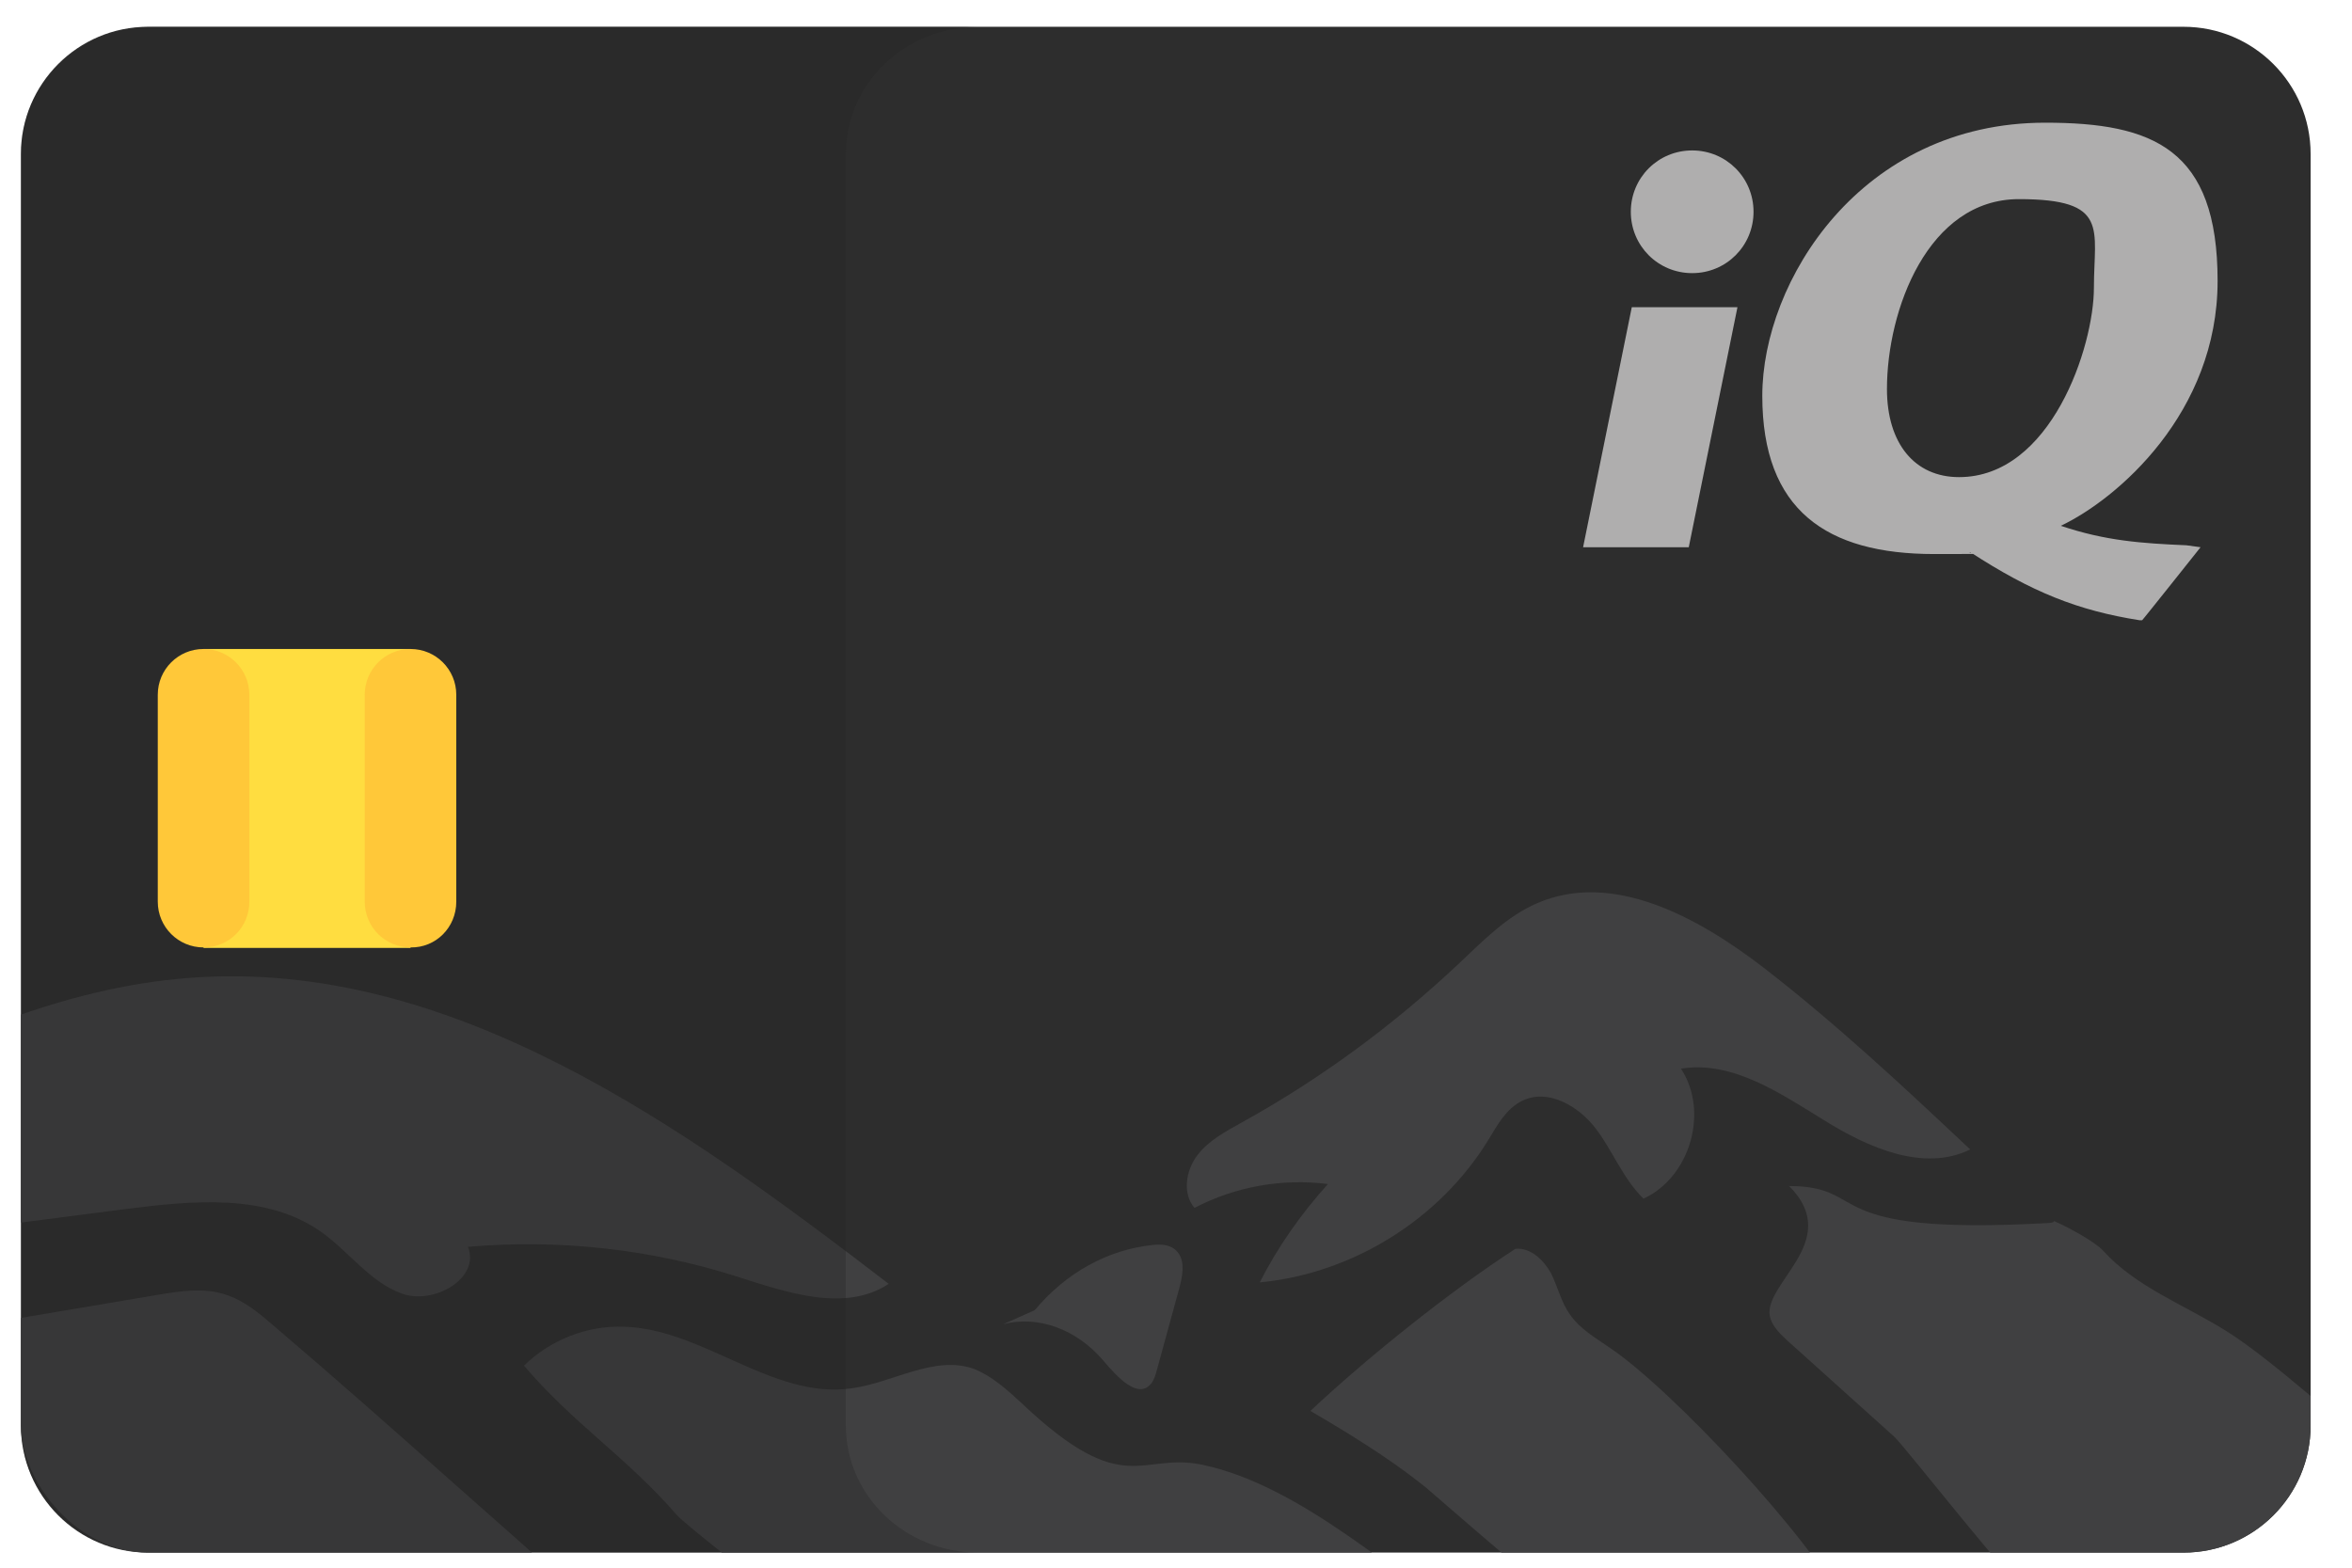
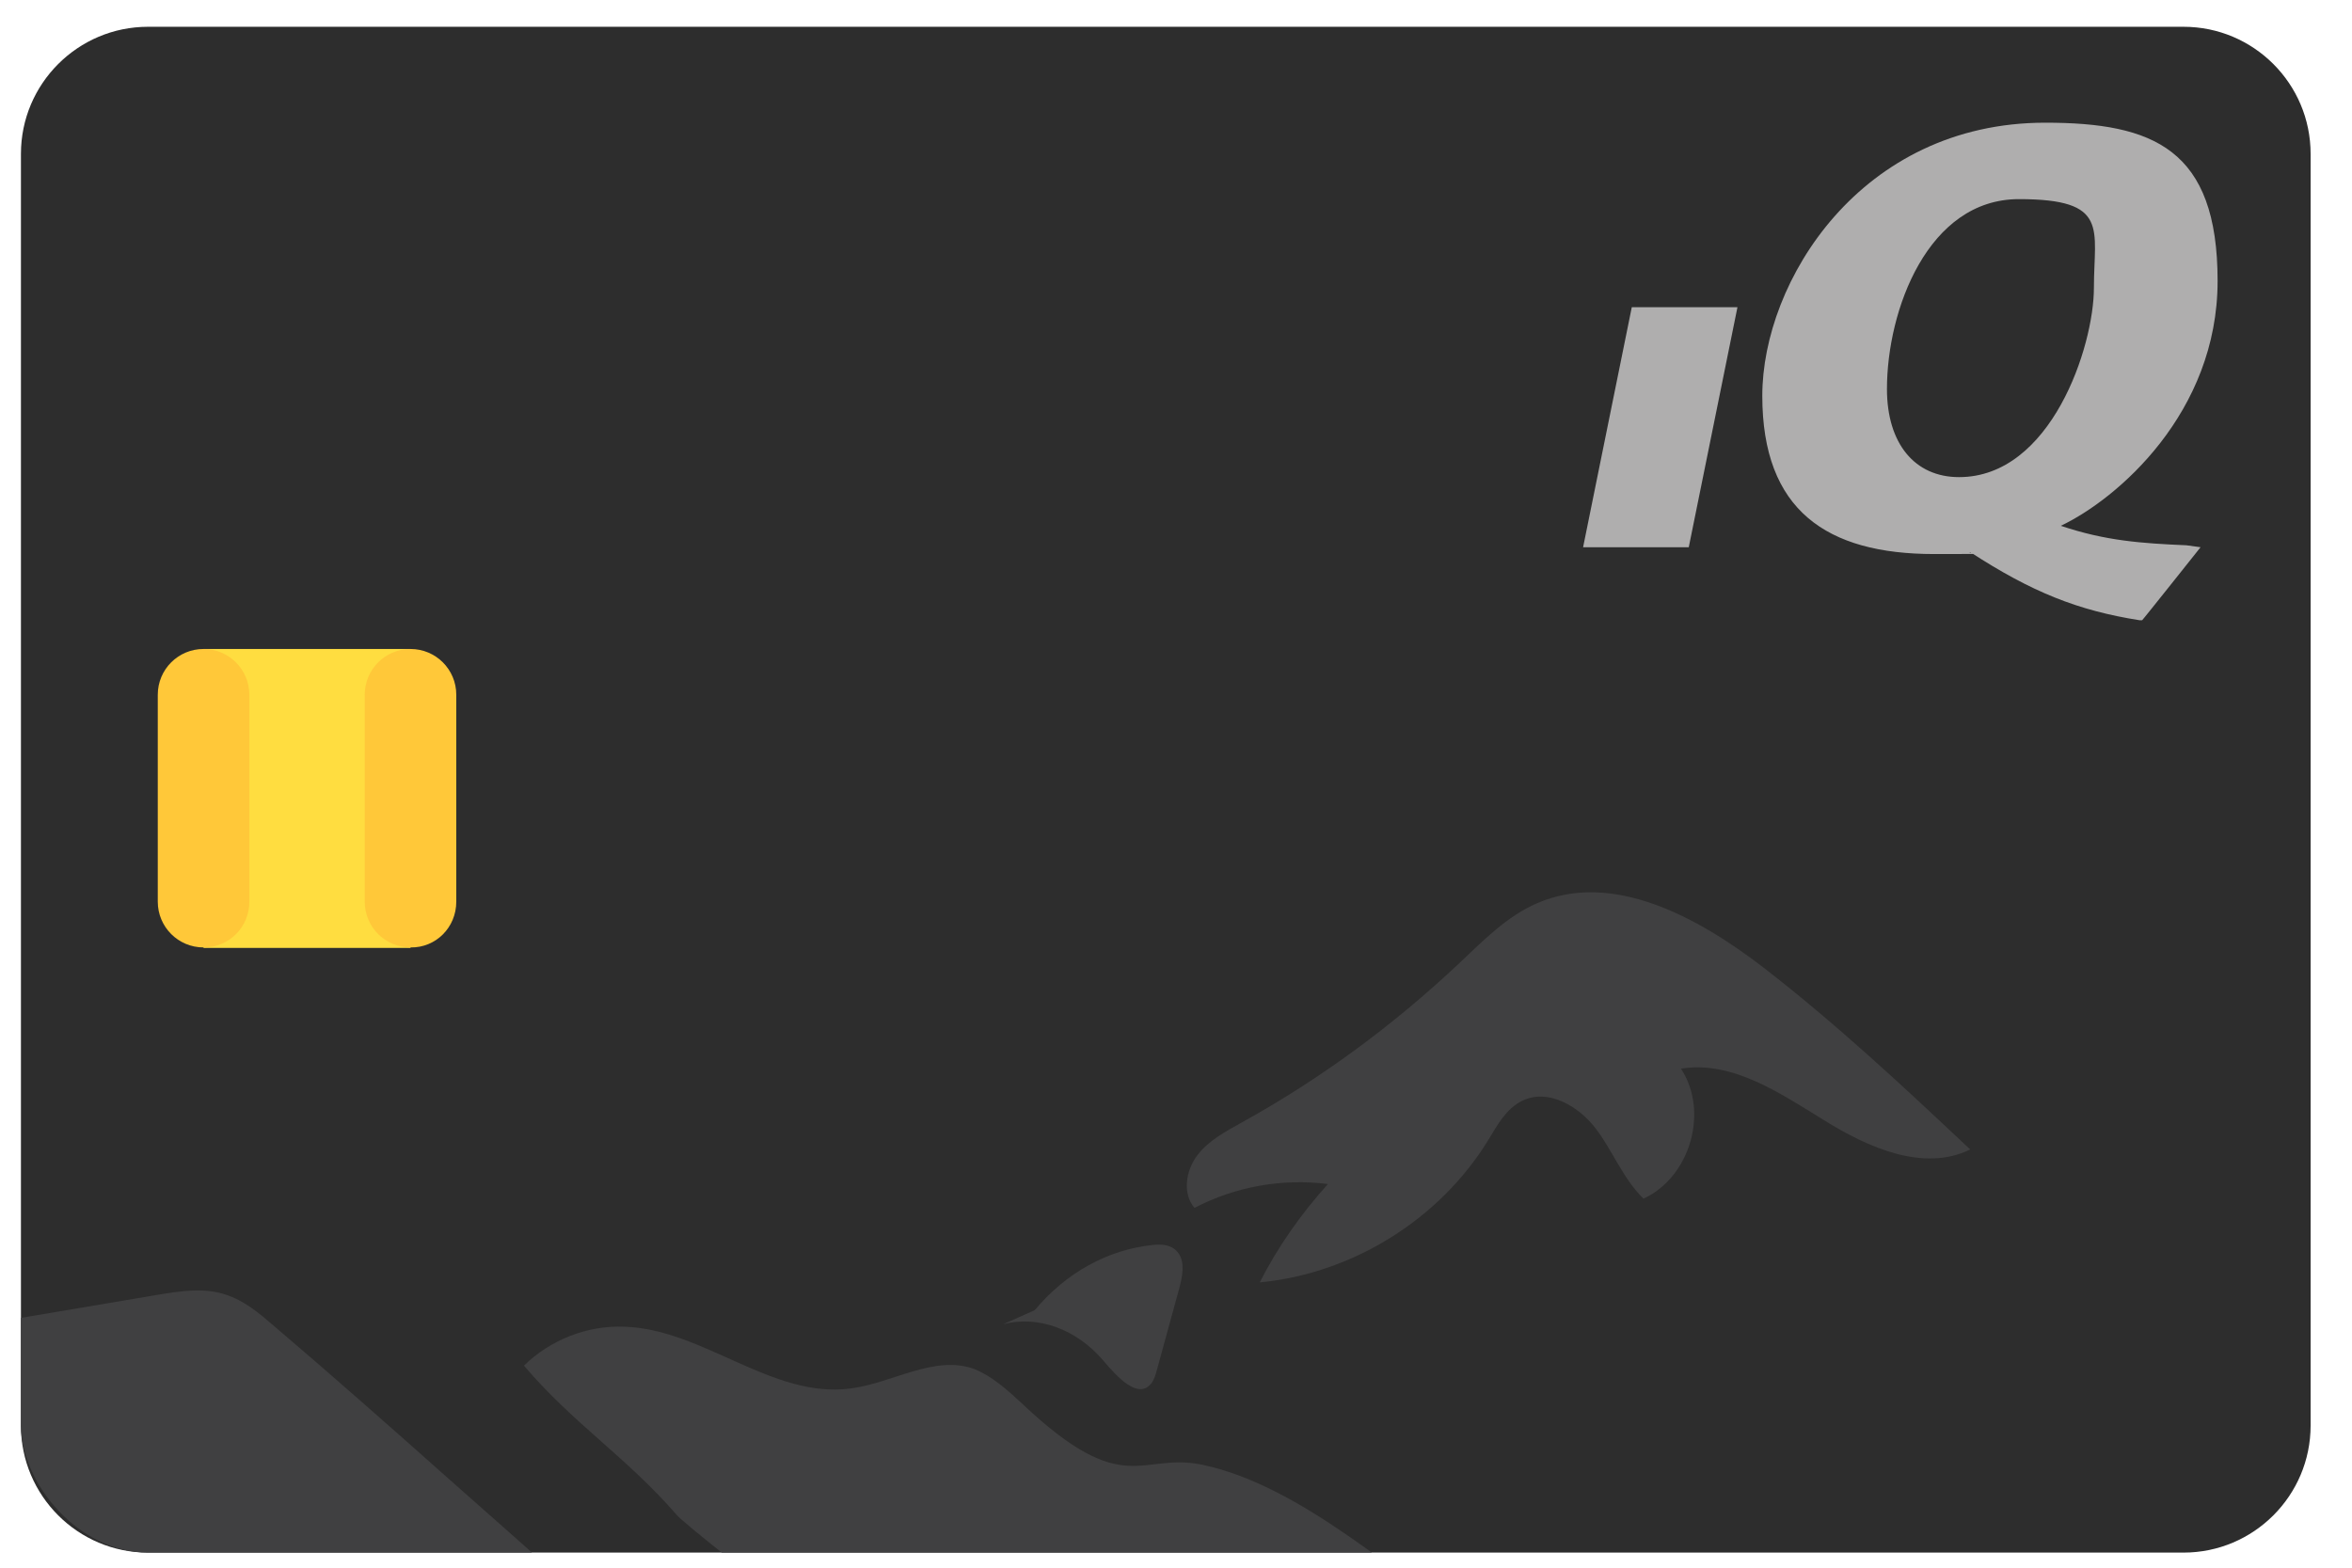
<svg xmlns="http://www.w3.org/2000/svg" id="Layer_1" version="1.1" viewBox="0 0 483 322">
  <defs>
    <style>
      .st0 {
        fill: none;
      }

      .st1 {
        fill: #ffc839;
      }

      .st2 {
        fill: #212121;
      }

      .st3 {
        clip-path: url(#clippath-1);
      }

      .st4 {
        fill: #404041;
      }

      .st5 {
        opacity: .3;
      }

      .st6 {
        fill: #afaeae;
      }

      .st7 {
        fill: #ffdd40;
      }

      .st8 {
        fill: #2d2d2d;
      }

      .st9 {
        clip-path: url(#clippath);
      }
    </style>
    <clipPath id="clippath">
      <rect class="st0" x="4.3" y="5.5" width="470.2" height="313.4" rx="26.1" ry="26.1" />
    </clipPath>
    <clipPath id="clippath-1">
      <path class="st0" d="M468.4,322.2H-3.2c-3.7,0-6.8-3-6.8-6.8V11.8c0-3.7,3-6.8,6.8-6.8h471.6c3.7,0,6.8,3,6.8,6.8v303.6c0,3.7-3.1,6.8-6.8,6.8Z" />
    </clipPath>
  </defs>
  <g>
    <path id="SVGID" class="st8" d="M30.4,318.9h418c14.4,0,26.1-11.7,26.1-26.1V31.6c0-14.4-11.7-26.1-26.1-26.1H30.4c-14.4,0-26.1,11.7-26.1,26.1v261.2c0,14.4,11.7,26.1,26.1,26.1Z" />
    <g class="st9">
      <g>
        <g class="st3">
          <g>
            <path class="st4" d="M245.3,248.1c-2.5-2.9-1.8-7.6.5-10.7s5.9-5,9.3-6.9c16.1-8.9,31-19.9,44.4-32.5,5-4.7,9.9-9.8,16.2-12.5,15.5-6.7,33,2.9,46.4,13.2,15,11.6,28.8,24.5,42.5,37.4-9.6,4.7-21-.4-30-6-9.1-5.6-18.9-12.3-29.4-10.6,5.8,8.8,1.9,22.3-7.7,26.7-4.2-4.1-6.3-9.8-9.8-14.4s-9.8-8.3-15.1-5.7c-3.3,1.6-5.1,5-7,8.1-10,16.3-27.9,27.4-46.9,29.2,3.7-7.3,8.5-14.1,14-20.2-9.3-1.2-19,.5-27.4,4.9Z" />
-             <path class="st4" d="M-28,243.3c-7.5.3-61.6,25.5-84.1,23,22.1-11.6,44.1-23.2,66.2-34.7,27-14.2,55-28.7,85.5-30.8,53.1-3.7,100.6,30.4,142.9,62.9-9.1,6-21.1,1.7-31.5-1.6-17.7-5.6-36.4-7.6-54.9-6,2.6,6.5-7.1,12-13.6,9.6-6.6-2.4-10.9-8.7-16.6-12.7-11.2-7.9-26.3-6.4-39.8-4.7-17.8,2.3-35.6,4.6-53.4,6.9-.3-4.1,7.6-8.4-.7-11.9Z" />
            <path class="st4" d="M206,272c7.1-1.9,15.1,1,20.6,7.5,2.8,3.3,7,7.9,9.7,4.8.7-.8,1-1.9,1.3-3,1.5-5.6,3.1-11.2,4.6-16.8.6-2.3,1.2-5.1-.2-7.1-1.2-1.7-3.3-1.9-5.1-1.7-9.3.9-18,5.7-24.4,13.4" />
-             <path class="st4" d="M333.7,331.3c-2.9,0-6,.6-9.5.1-2.2-.3-29.6-24.4-31.3-25.8-5.7-4.6-12.5-9.2-23.8-15.8,11.6-10.9,28.8-24.7,42.1-33.3,3.1-.3,5.8,2.3,7.3,5,1.4,2.8,2.1,6,3.9,8.5,2,2.9,5.1,4.7,8,6.7,12.9,8.6,41.7,39.5,48.6,53.4-18.9.5-26.5,1.5-45.3,1.2Z" />
-             <path class="st4" d="M363.6,270.9c.6,1.8,2.1,3.2,3.5,4.5,7.3,6.6,14.6,13.1,21.9,19.7,2.1,1.9,24.8,31,27.4,32,1.9.8,32.9-.2,34.9,0,36.7,4.3,47.5.2,84.4.5-22-2-59.8-42.5-78.5-54.2-8.6-5.4-18.5-9-25.3-16.5-1.6-1.8-7-4.7-9.2-5.7-1.8-.8,0-.1-2,0-48.1,2.7-36.2-7.5-53.3-7.6,11.5,11.5-6.2,20.4-3.8,27.3Z" />
+             <path class="st4" d="M333.7,331.3Z" />
            <path class="st4" d="M-131.6,279.5c-8.1,1.2-15.8,4.4-23.4,7.4-42.1,16.6-85.9,34.5-130.5,42.2,40.7,2.2,89.7-7.7,127.6,0,18.4,3.8,32.7-7.9,50-15.4,20.7-9,36.8-25.8,52.3-42.2-18-3.9-36.1,5.3-54.5,6.9-7.2.5-14.4,0-21.5,1.1Z" />
            <path class="st4" d="M-31.8,285.8c3-3.3,5.9-6.9,9.7-9.1s8.3-3,12.7-3.7c13.8-2.3,27.7-4.7,41.5-7,4.7-.8,9.7-1.6,14.2-.1,3.8,1.2,6.9,3.8,9.9,6.4,12.1,10.3,24.1,20.9,36,31.5,9.2,8.1,18.3,16.2,27.5,24.4-51.5-2.4-103.3-4.8-154.6.9-18.3,2-31.9,6.9-49.1.1,22.1-9.4,36.4-25.5,52.2-43.4Z" />
            <path class="st4" d="M210,288.4c21.1,19.9,24.2,9.7,37.1,12.5,20.4,4.4,39.9,23,57.4,34.4-122,10.7-91-5.7-143.2-7.1-1.9-.1-21.3-15.7-22.3-17-10.3-11.9-21.2-18.7-31.4-30.7,5.4-5.3,13-8.3,20.6-8,16.2.5,30.3,14.8,46.4,12.7,8.7-1.1,17.3-7,25.5-4,3.7,1.5,6.9,4.4,9.9,7.2Z" />
          </g>
        </g>
        <g>
          <polygon class="st6" points="335.1 63.1 325.1 112.4 346.8 112.4 356.8 63.1 335.1 63.1" />
          <path class="st6" d="M449,112c-9.2-.4-16.6-.9-25.8-4,11.6-5.5,32.2-23.2,32.2-50.3s-13.2-32.5-35.4-32.5c-37.9,0-58.1,32.6-58.1,56.1s13.2,32.5,35.3,32.5,5.4-.1,7.4-.4c12.6,8.2,22.1,12,34.8,14h.5c0,.1,12-15,12-15l-2.9-.4ZM402.3,98c-9.1,0-14.8-6.9-14.8-18.1,0-16.2,8.4-39,27.1-39s15.4,6.1,15.4,18.2-8.8,38.9-27.7,38.9" />
-           <path class="st6" d="M360.1,43.5c0,7-5.6,12.6-12.6,12.6s-12.6-5.6-12.6-12.6,5.6-12.6,12.6-12.6,12.6,5.6,12.6,12.6Z" />
        </g>
      </g>
    </g>
  </g>
  <g class="st5">
-     <path class="st2" d="M173.7,292.8V31.6c0-14.4,12.1-26.1,27.1-26.1H31.4c-14.9,0-27.1,11.7-27.1,26.1v261.2c0,14.4,12.1,26.1,27.1,26.1h169.5c-15.1,0-27.2-11.7-27.2-26.1Z" />
-   </g>
+     </g>
  <g>
    <path class="st7" d="M41.8,133.3h42.5v61.4h-42.5v-61.4Z" />
    <path class="st1" d="M93.7,185.2v-42.5c0-5.2-4.2-9.4-9.4-9.4s-9.4,4.2-9.4,9.4v42.5c0,5.2,4.2,9.4,9.4,9.4,5.2.1,9.4-4.1,9.4-9.4Z" />
    <path class="st1" d="M51.2,185.2v-42.5c0-5.2-4.2-9.4-9.4-9.4s-9.4,4.2-9.4,9.4v42.5c0,5.2,4.2,9.4,9.4,9.4s9.4-4.1,9.4-9.4Z" />
  </g>
</svg>